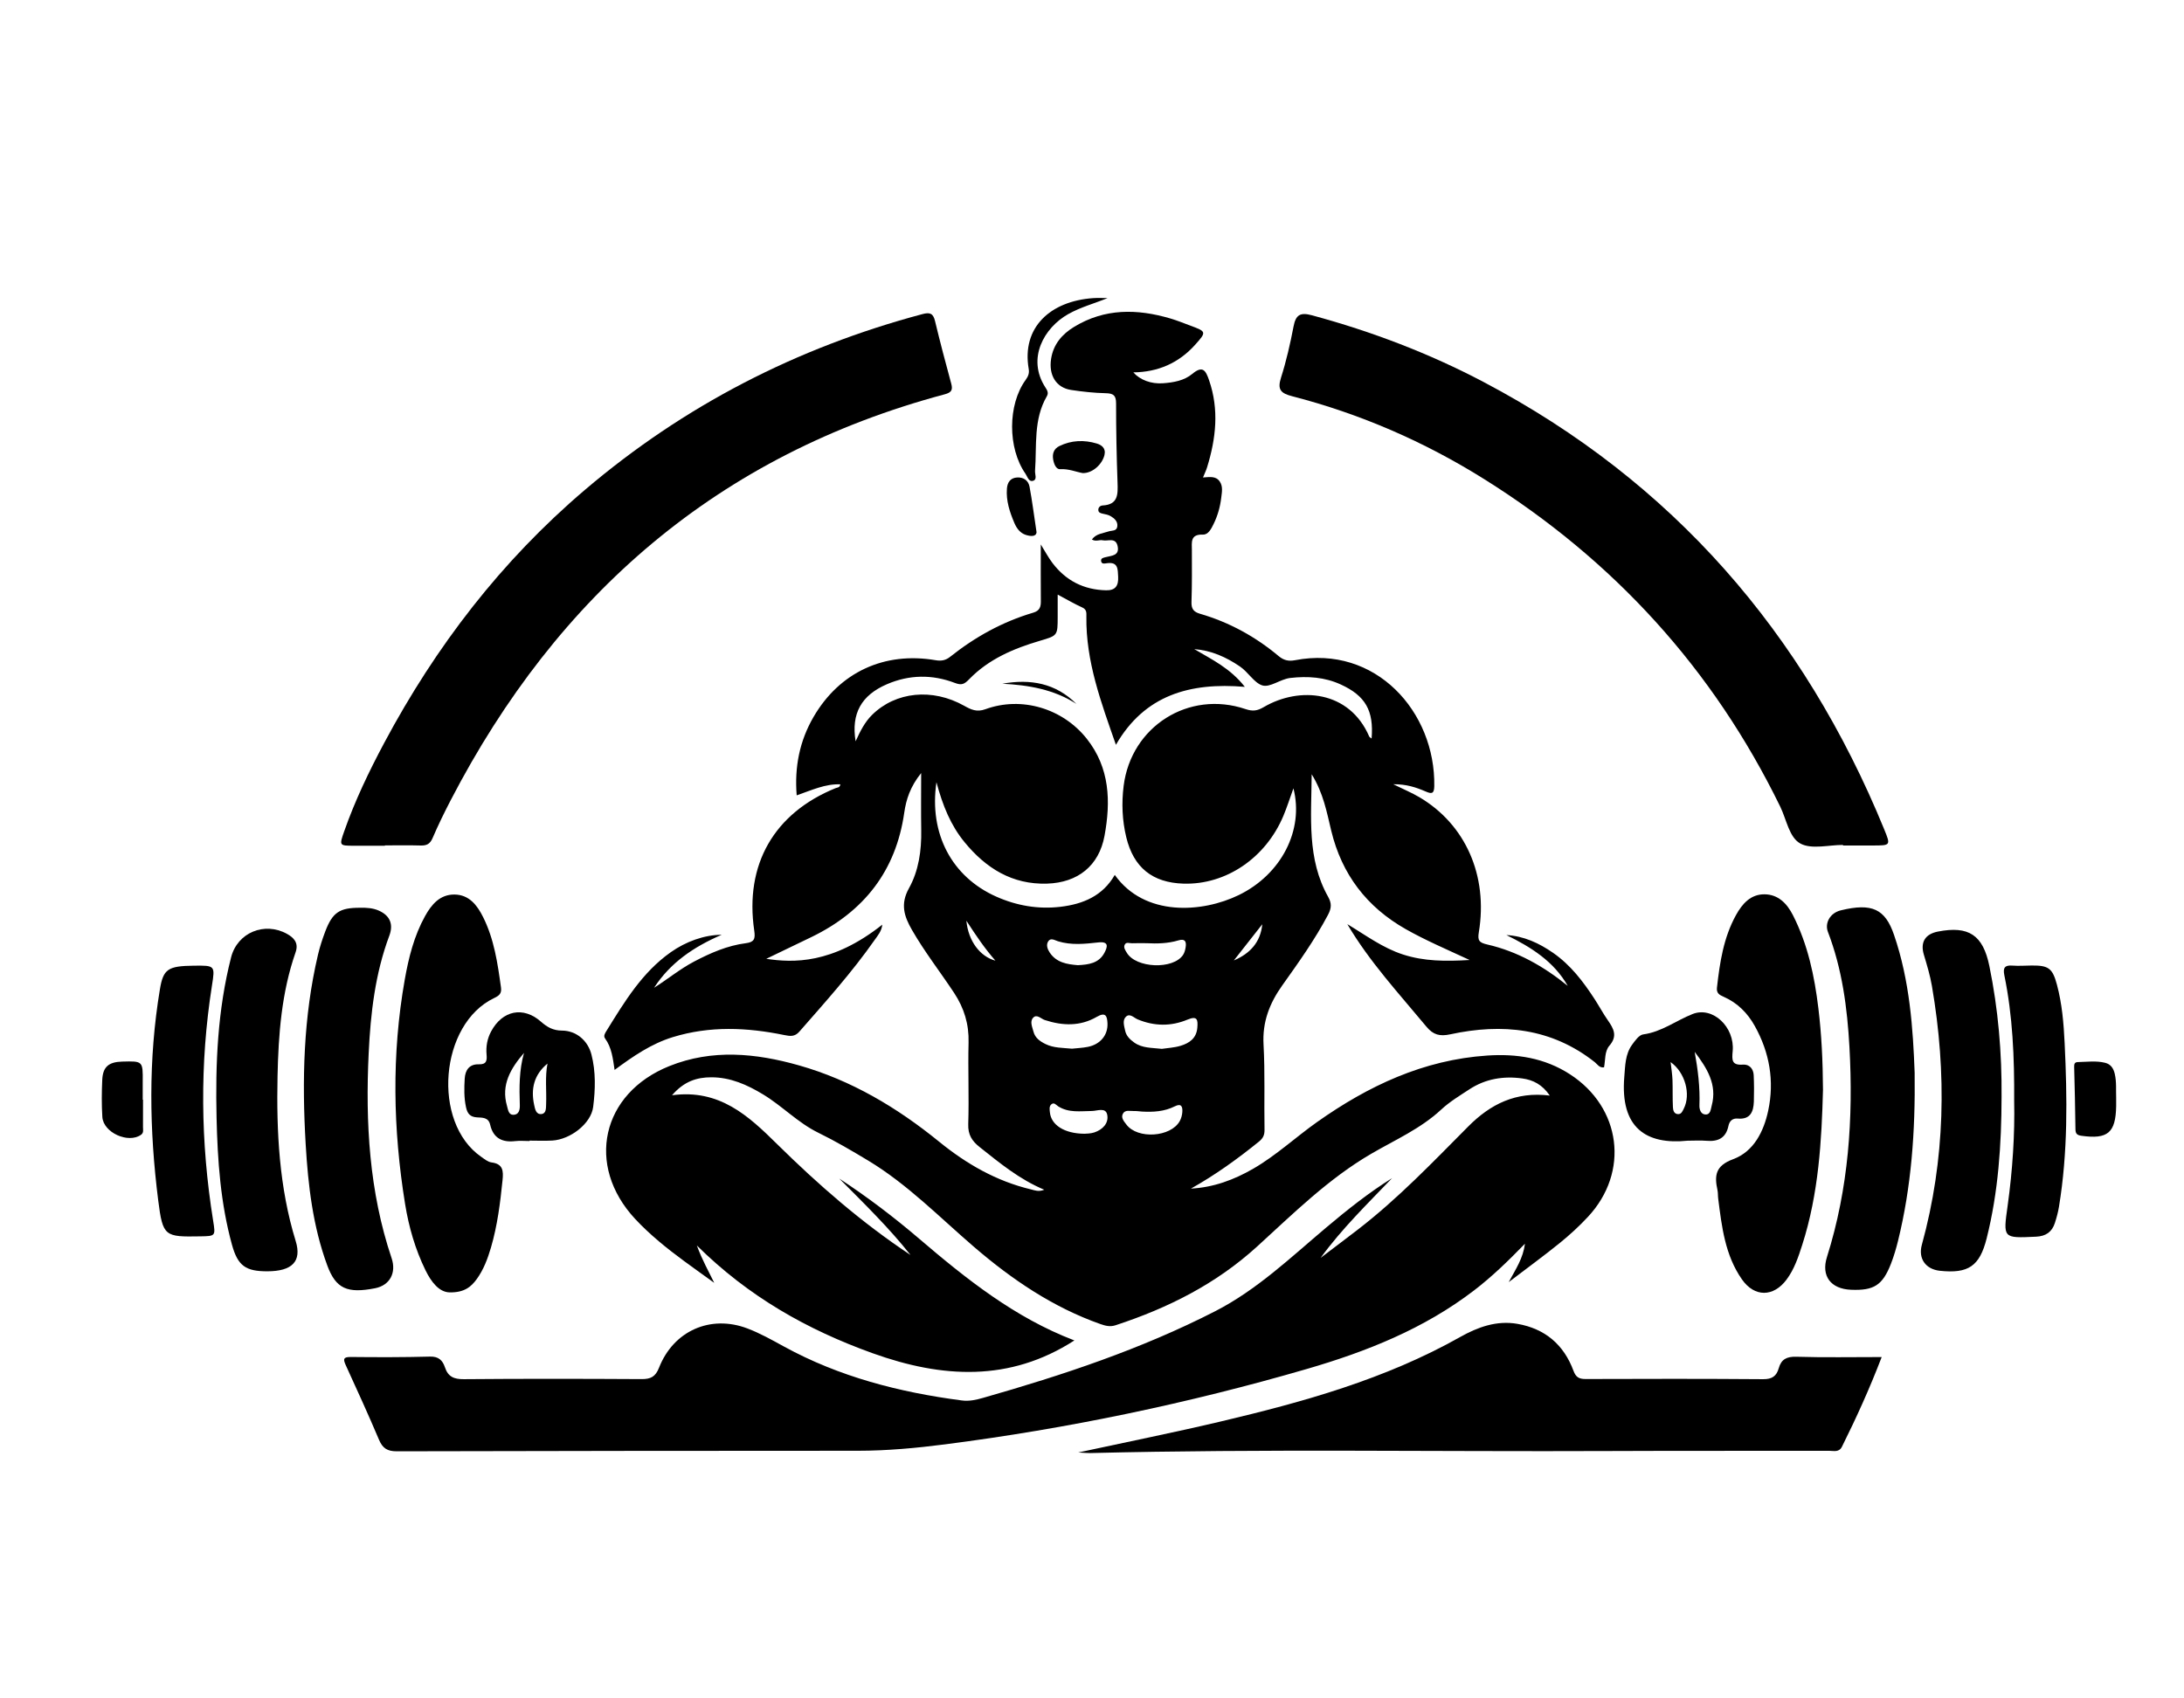
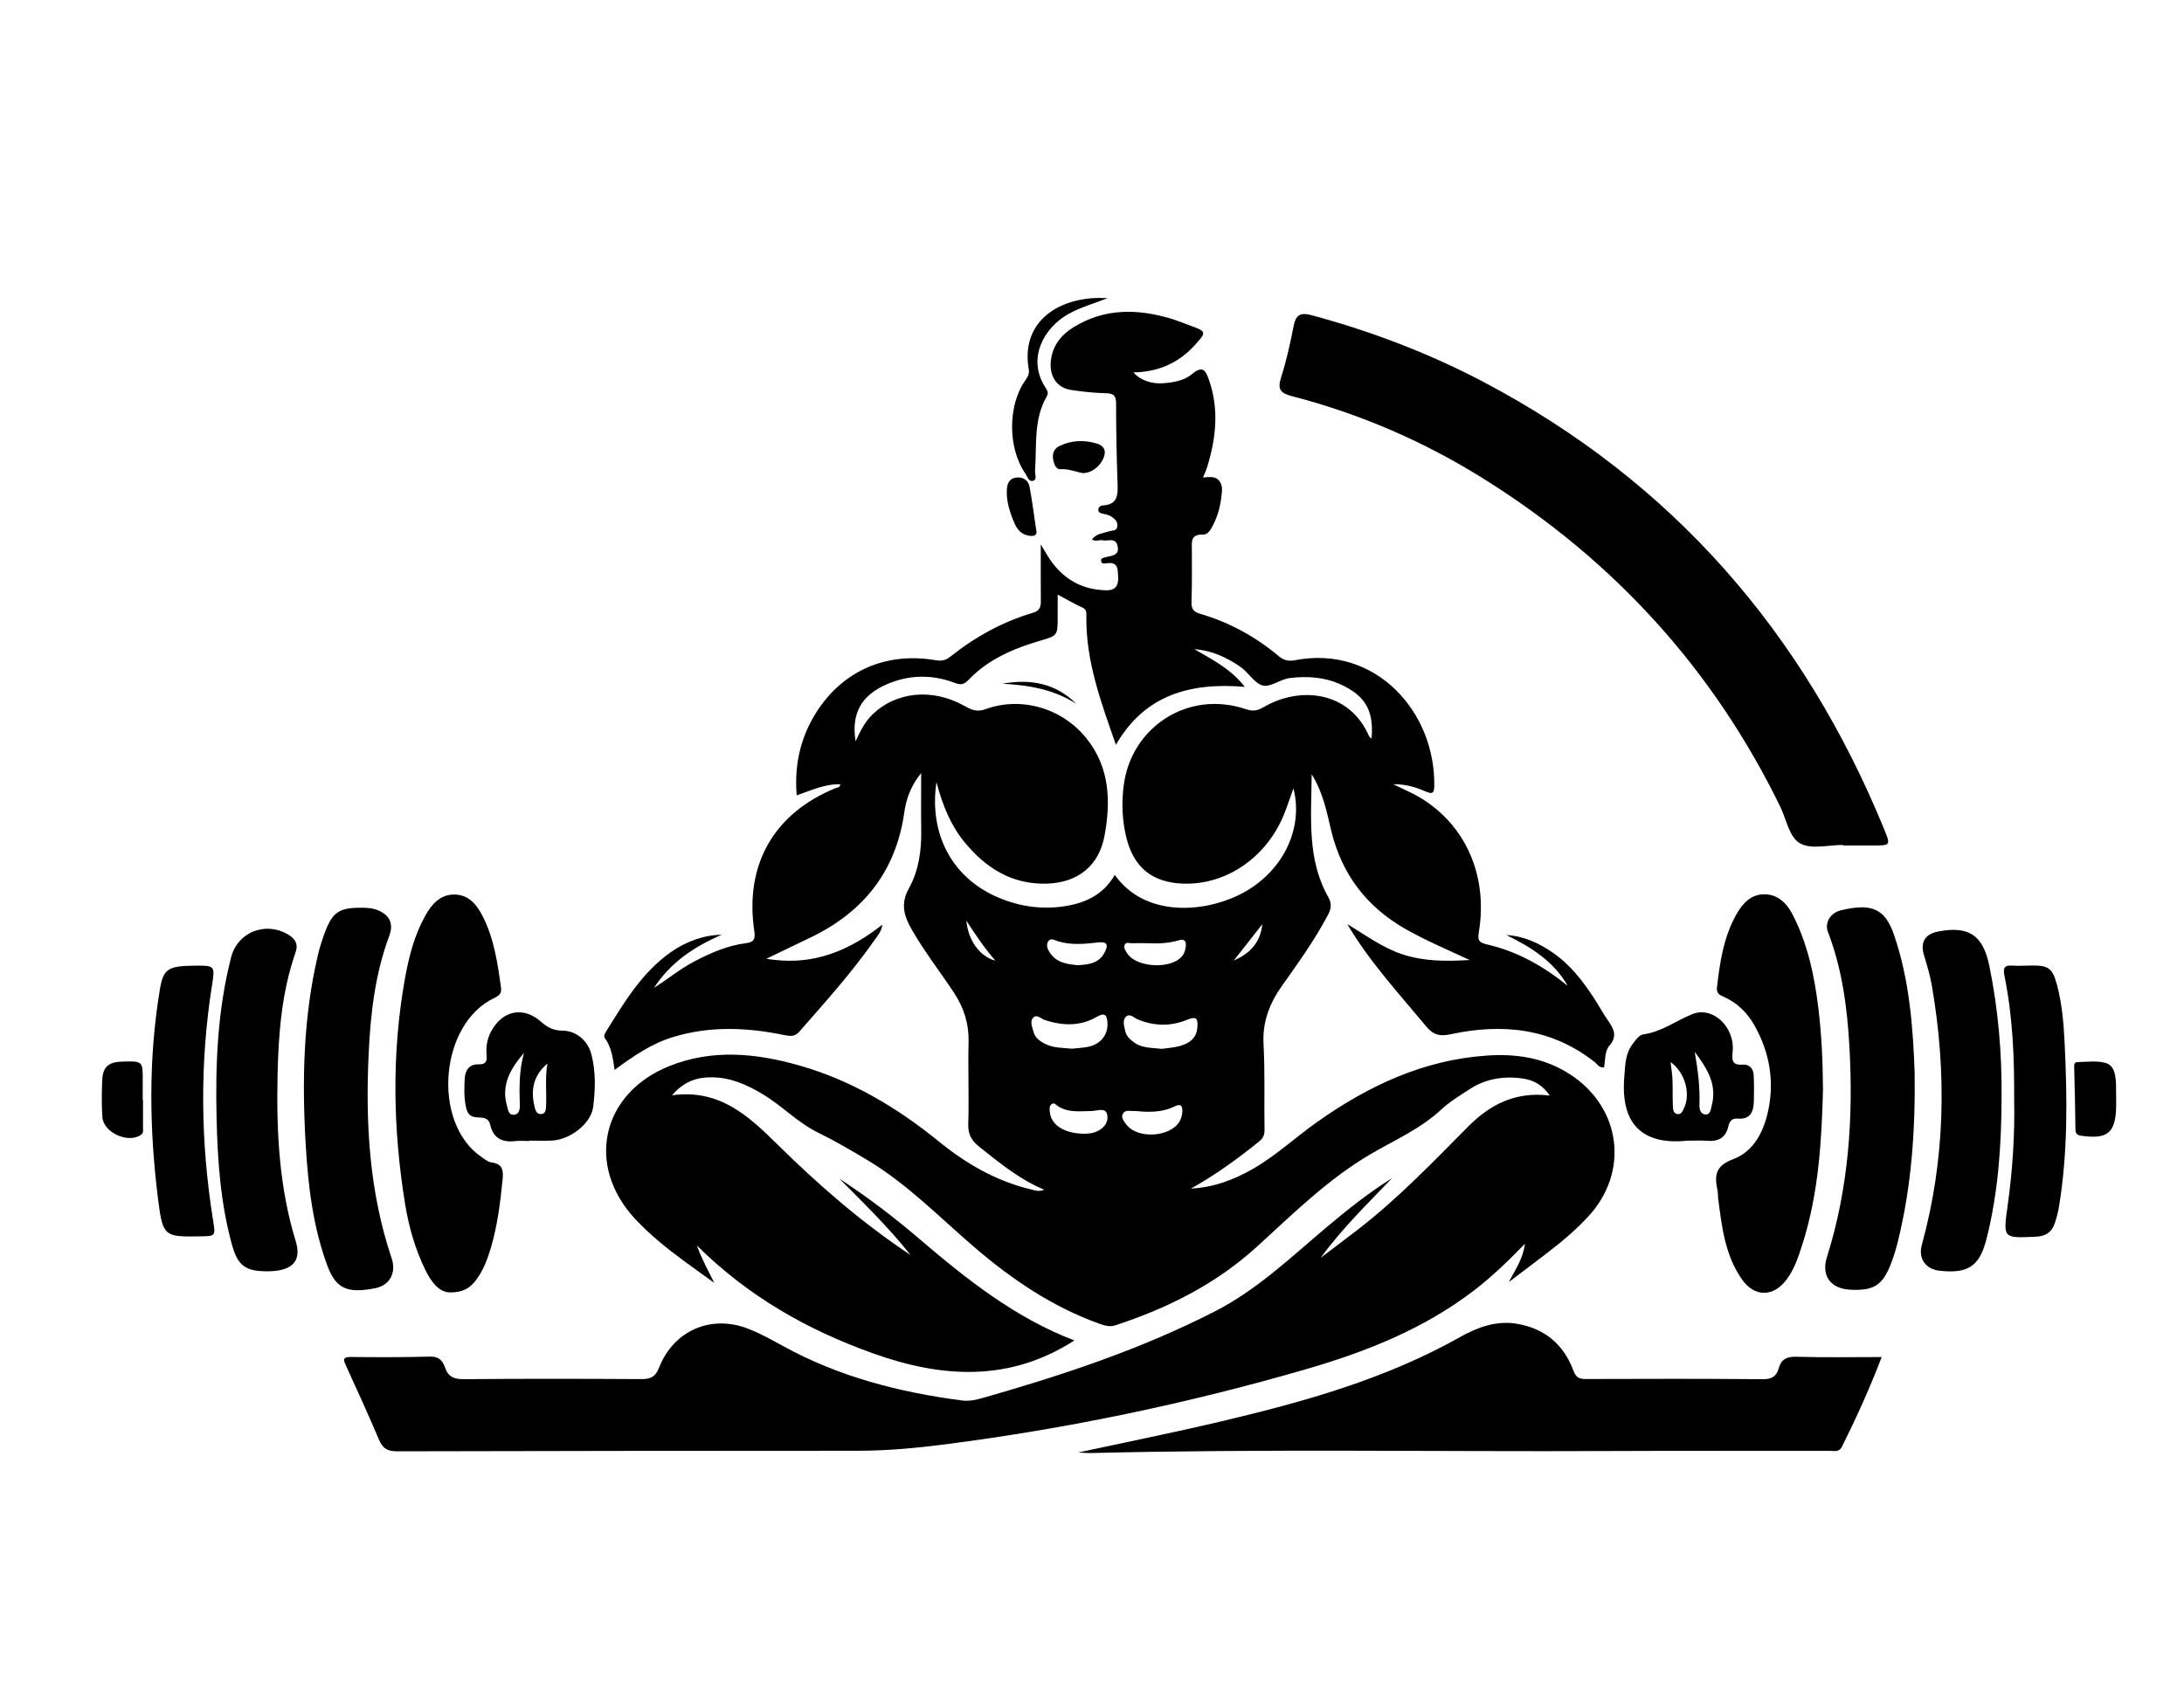
<svg xmlns="http://www.w3.org/2000/svg" style="isolation:isolate" viewBox="0 0 900 700" width="900pt" height="700pt">
  <defs>
    <clipPath id="_clipPath_Q7yHCNE4zk4YWBopSIAtAmy3ZC2ka8xi">
      <rect width="900" height="700" />
    </clipPath>
  </defs>
  <g clip-path="url(#_clipPath_Q7yHCNE4zk4YWBopSIAtAmy3ZC2ka8xi)">
    <rect x="7" y="88" width="900" height="700" transform="matrix(1,0,0,1,0,0)" fill="none" />
    <g>
      <rect x="7" y="88" width="900" height="700" transform="matrix(1,0,0,1,0,0)" fill="none" />
      <g>
-         <path d=" M -144.383 -78.758 L -144.383 1112.909 L 1058.383 1112.909 L 1058.383 -78.758 L -144.383 -78.758 Z " fill="none" />
        <path d=" M 398.233 379.479 C 399.016 387.888 403.9 394.26 410.199 395.943 C 405.848 390.967 402.377 385.854 398.233 379.479 Z  M 508.451 395.854 C 515.159 393.009 519.458 388.311 520.173 380.933 C 516.265 385.909 512.358 390.881 508.451 395.854 Z  M 444.151 397.806 C 448.56 397.583 452.832 397.06 455.151 392.651 C 456.505 390.077 456.918 387.943 452.567 388.428 C 447.045 389.043 441.474 389.641 435.983 387.95 C 434.663 387.545 433.01 386.363 431.962 387.978 C 431.02 389.428 431.625 391.17 432.57 392.589 C 435.343 396.754 439.69 397.438 444.151 397.806 Z  M 446.842 467.278 C 447.44 467.209 449.319 467.288 450.983 466.728 C 454.385 465.58 456.983 462.938 456.268 459.429 C 455.629 456.285 452.179 457.879 449.945 457.9 C 445.22 457.944 440.433 458.728 436.096 456.003 C 435.196 455.436 434.371 454.102 433.175 455.223 C 432.275 456.068 432.543 457.37 432.656 458.504 C 433.168 463.608 438.522 467.212 446.842 467.278 Z  M 472.423 388.744 C 470.443 388.744 468.464 388.686 466.492 388.768 C 465.433 388.809 464.014 388.07 463.43 389.479 C 462.959 390.613 463.742 391.668 464.337 392.672 C 468.134 399.077 483.451 399.706 487.533 393.559 C 488.141 392.644 488.43 391.442 488.602 390.332 C 488.949 388.098 488.344 386.765 485.65 387.572 C 481.337 388.868 476.883 388.974 472.423 388.744 Z  M 470.629 458.14 C 469.478 458.058 468.327 457.879 467.179 457.917 C 465.608 457.972 463.626 457.291 462.715 459.054 C 461.839 460.755 463.206 462.188 464.168 463.48 C 468.742 469.611 482.481 468.731 486.172 462.041 C 486.784 460.934 487.138 459.58 487.224 458.312 C 487.368 456.168 486.853 454.601 484.11 455.982 C 479.859 458.12 475.279 458.408 470.629 458.14 Z  M 478.77 432.288 C 481.073 431.934 483.911 431.82 486.543 431.016 C 490.114 429.927 493.025 427.965 493.399 423.621 C 493.688 420.294 493.423 418.542 489.334 420.25 C 482.543 423.081 475.626 422.988 468.766 420.119 C 467.234 419.476 465.571 417.442 463.928 419.105 C 462.461 420.597 463.265 422.892 463.653 424.772 C 464.1 426.94 465.629 428.442 467.44 429.717 C 470.742 432.04 474.578 431.81 478.77 432.288 Z  M 441.749 432.219 C 443.756 431.999 446.075 431.916 448.323 431.466 C 453.436 430.439 456.588 426.614 456.381 421.782 C 456.254 418.834 455.663 416.957 451.969 419.098 C 445.13 423.071 437.879 422.813 430.519 420.404 C 428.969 419.899 427.233 417.786 425.701 419.511 C 424.312 421.071 425.402 423.308 425.879 425.188 C 426.546 427.796 428.594 429.209 430.855 430.318 C 434.202 431.965 437.869 431.848 441.749 432.219 Z  M 512.984 283.093 C 490.196 281.158 471.622 286.567 459.856 306.977 C 453.794 289.598 447.405 272.584 447.684 254.035 C 447.704 252.595 447.845 251.21 445.986 250.372 C 442.735 248.906 439.649 247.08 435.859 245.068 C 435.859 248.45 435.862 251.347 435.859 254.244 C 435.842 261.962 435.838 261.958 428.628 264.076 C 417.752 267.271 407.432 271.646 399.412 279.918 C 397.35 282.041 396.274 282.536 393.439 281.454 C 384.143 277.914 374.686 278.041 365.487 282.007 C 354.971 286.543 350.699 294.062 352.586 305.53 C 354.586 301.11 356.462 297.516 359.373 294.643 C 369.088 285.055 384.209 283.519 397.343 290.897 C 400.116 292.454 402.497 293.615 406.044 292.317 C 420.969 286.856 437.931 291.976 447.835 304.461 C 457.381 316.499 457.759 330.341 455.161 344.475 C 452.883 356.843 444.168 363.792 431.498 364.19 C 417.113 364.644 406.291 357.847 397.484 347.111 C 391.772 340.156 388.463 332.001 385.896 322.386 C 382.772 343.671 392.288 361.403 410.48 369.52 C 418.934 373.29 427.828 374.83 437.031 373.737 C 446.285 372.637 454.405 369.283 459.388 360.599 C 471.681 377.933 495.427 376.225 510.472 368.912 C 528.032 360.372 537.424 342.08 533.005 324.925 C 531.561 328.912 530.386 332.63 528.888 336.214 C 521.606 353.616 505.193 364.726 487.712 364.197 C 474.921 363.812 467.131 357.565 464.117 345.06 C 462.44 338.104 462.151 331.004 463.038 323.922 C 466.107 299.409 489.849 284.347 513.238 292.244 C 516.252 293.262 518.121 292.987 520.781 291.43 C 535.544 282.78 556.074 284.636 564.218 303.519 C 564.355 303.846 564.799 304.038 565.218 304.396 C 566.177 292.856 562.651 286.763 552.537 282.124 C 545.871 279.065 538.895 278.612 531.723 279.426 C 527.575 279.894 523.369 283.523 520.104 282.471 C 516.808 281.406 514.355 277 510.946 274.681 C 505.248 270.801 499.138 268.069 492.135 267.536 C 499.358 271.794 506.956 275.388 512.984 283.093 Z  M 287.156 513.32 C 289.407 519.433 291.946 523.822 294.324 528.732 C 290.2 525.753 286.053 522.804 281.956 519.787 C 274.781 514.502 267.832 508.935 261.739 502.392 C 241.227 480.367 247.805 450.642 275.815 439.398 C 293.503 432.298 311.445 434.057 329.204 439.088 C 350.803 445.202 369.731 456.508 387.013 470.563 C 398.319 479.759 410.587 486.804 424.828 490.213 C 426.398 490.587 427.945 491.309 430.33 490.357 C 420.027 486.051 411.962 479.319 403.728 472.797 C 400.566 470.288 398.858 467.721 399.003 463.336 C 399.37 452.133 398.848 440.903 399.137 429.696 C 399.333 422.116 397.308 415.483 393.167 409.212 C 387.446 400.552 381.04 392.363 375.841 383.332 C 372.545 377.606 370.944 372.617 374.576 366.087 C 378.6 358.85 379.769 350.53 379.628 342.135 C 379.504 334.774 379.6 327.41 379.6 318.619 C 375.098 324.234 373.411 329.509 372.631 334.946 C 369.191 358.994 356.033 375.682 334.476 386.167 C 328.263 389.187 322.032 392.163 315.771 395.181 C 326.74 396.827 342.906 397.49 363.597 381.094 C 363.26 383.861 361.703 385.6 360.456 387.38 C 351.071 400.779 340.15 412.92 329.397 425.202 C 327.507 427.36 325.606 427.095 323.221 426.607 C 307.85 423.449 292.517 422.769 277.259 427.456 C 268.437 430.164 261.004 435.267 253.265 440.978 C 252.564 436.281 252.09 431.765 249.327 427.982 C 248.547 426.913 249.42 425.69 249.994 424.765 C 257.379 412.844 264.609 400.792 276.406 392.466 C 282.63 388.07 290.228 385.304 297.4 385.277 C 285.729 390.301 276.183 396.878 269.533 407.112 C 275.114 403.596 280.204 399.366 286.066 396.291 C 292.826 392.751 299.761 389.713 307.379 388.741 C 310.836 388.297 311.311 386.916 310.819 383.596 C 306.795 356.311 318.991 335.132 344.373 324.822 C 345.067 324.54 346.091 324.705 346.294 323.262 C 340.029 323.035 334.534 325.657 328.304 327.812 C 327.362 316.076 329.507 305.375 335.249 295.488 C 345.964 277.045 364.445 268.488 385.563 272.11 C 387.858 272.505 389.676 272.189 391.515 270.725 C 401.803 262.526 413.147 256.246 425.797 252.511 C 428.45 251.728 428.945 250.128 428.921 247.744 C 428.852 240.172 428.897 232.599 428.897 224.396 C 430.697 227.28 432.027 229.824 433.738 232.076 C 439.264 239.351 446.663 243.096 455.825 243.292 C 459.694 243.375 460.962 241.374 460.773 237.689 C 460.612 234.526 460.777 231.513 456.189 232.125 C 455.292 232.245 453.986 232.635 453.759 231.283 C 453.543 230.001 454.78 229.864 455.732 229.614 C 458.179 228.97 461.447 229.03 460.54 225.02 C 459.715 221.351 456.553 223.166 454.395 222.687 C 453.038 222.385 451.567 223.355 449.959 222.352 C 451.725 219.907 454.495 219.848 456.863 219.024 C 458.182 218.566 460.127 219.014 460.419 217.029 C 460.725 214.94 459.247 213.654 457.663 212.719 C 456.711 212.156 455.519 211.962 454.412 211.713 C 453.56 211.523 452.715 211.286 452.615 210.343 C 452.491 209.162 453.361 208.385 454.378 208.331 C 460.828 207.99 460.691 203.683 460.522 198.896 C 460.134 188.02 459.914 177.134 459.924 166.252 C 459.928 162.908 458.773 162.135 455.649 162.063 C 450.887 161.953 446.103 161.443 441.388 160.725 C 435.251 159.79 432.103 154.693 433.144 147.907 C 434.065 141.902 437.68 137.729 442.639 134.71 C 455.234 127.041 468.605 127.233 482.244 131.248 C 485.086 132.083 487.842 133.209 490.622 134.242 C 497.135 136.662 497.265 136.791 492.506 142.096 C 485.784 149.592 477.241 153.365 467.028 153.477 C 469.825 156.632 474.426 158.308 479.2 157.967 C 483.54 157.658 487.959 156.901 491.289 154.127 C 495.684 150.466 496.87 152.745 498.245 156.714 C 502.434 168.82 501.087 180.737 497.42 192.624 C 497.038 193.866 496.454 195.046 495.743 196.795 C 498.403 196.622 501.011 196.101 502.612 198.412 C 504.056 200.494 503.523 202.857 503.258 205.134 C 502.815 208.929 501.781 212.578 500.093 216.002 C 499.142 217.93 497.942 220.412 495.726 220.334 C 490.423 220.149 491.148 223.519 491.159 226.805 C 491.179 233.896 491.238 240.992 490.997 248.077 C 490.901 250.891 491.822 252.182 494.513 252.964 C 506.547 256.463 517.338 262.381 526.925 270.419 C 529.039 272.189 531.063 272.612 533.678 272.107 C 566.789 265.715 591.6 293.323 591.047 324.063 C 590.992 327.231 589.933 327.265 587.524 326.224 C 583.607 324.533 579.572 323.169 574.132 323.228 C 578.328 325.289 581.737 326.705 584.888 328.558 C 603.892 339.754 613.257 360.857 609.411 384.211 C 608.848 387.624 609.487 388.503 612.909 389.287 C 625.329 392.136 636.164 398.297 646.047 406.332 C 640.267 396.194 630.92 390.373 620.769 385.387 C 628.002 385.799 634.229 388.71 640.016 392.723 C 647.202 397.71 652.395 404.514 657.089 411.737 C 658.975 414.641 660.611 417.71 662.591 420.545 C 664.979 423.961 666.666 427.009 663.209 430.995 C 661.195 433.315 661.597 436.892 661.006 439.92 C 659.017 440.181 658.264 438.621 657.192 437.776 C 639.319 423.662 619.047 421.683 597.655 426.298 C 593.359 427.222 590.638 426.545 587.861 423.202 C 576.51 409.524 564.4 396.452 555.211 380.892 C 562.744 385.4 569.768 390.706 578.225 393.424 C 586.809 396.187 595.524 396.28 605.617 395.669 C 596.016 391.222 587.421 387.555 579.29 382.95 C 563.215 373.847 552.929 360.359 548.589 342.389 C 546.744 334.754 545.379 326.963 540.53 319.121 C 540.376 337.001 538.537 353.984 547.287 369.589 C 548.771 372.239 548.768 374.197 547.238 377.084 C 541.812 387.335 535.108 396.717 528.424 406.112 C 523.187 413.469 520.173 421.157 520.688 430.483 C 521.338 442.161 520.884 453.896 521.094 465.601 C 521.132 467.838 520.479 469.151 518.767 470.539 C 509.939 477.683 500.764 484.299 490.774 489.886 C 500.087 489.402 508.547 486.257 516.503 481.653 C 525.96 476.178 533.953 468.673 542.833 462.398 C 563.905 447.511 586.627 436.817 612.824 435.051 C 624.937 434.233 636.446 435.982 646.913 442.738 C 668.11 456.415 671.591 483.062 654.36 501.546 C 650.776 505.395 646.858 508.986 642.772 512.299 C 636.284 517.56 629.521 522.485 621.727 528.426 C 624.755 522.832 627.607 518.687 628.422 512.595 C 621.349 519.883 614.755 526.241 607.449 531.846 C 586.803 547.678 563.115 557.087 538.469 564.245 C 489.636 578.434 439.976 588.798 389.532 595.287 C 377.597 596.823 365.603 597.936 353.538 597.939 C 290.207 597.97 226.876 597.981 163.544 598.163 C 159.602 598.173 157.677 596.929 156.178 593.386 C 151.812 583.063 147.146 572.867 142.487 562.671 C 141.35 560.186 141.428 559.255 144.581 559.289 C 155.463 559.406 166.352 559.423 177.229 559.128 C 180.796 559.032 182.422 560.736 183.362 563.571 C 184.644 567.441 187.073 568.468 191.129 568.434 C 215.536 568.221 239.945 568.265 264.355 568.403 C 268.097 568.427 270.094 567.496 271.578 563.712 C 277.544 548.513 292.73 541.767 307.946 547.506 C 313.156 549.471 318.087 552.248 322.991 554.939 C 345.895 567.499 370.659 573.843 396.35 577.207 C 399.408 577.609 402.247 576.956 405.102 576.142 C 437.941 566.781 470.275 556.059 500.77 540.423 C 517.994 531.591 531.867 518.285 546.472 505.976 C 555.139 498.67 563.984 491.625 573.658 485.58 C 563.507 496.172 552.988 506.385 544.228 518.423 C 549.331 514.547 554.462 510.698 559.541 506.784 C 576.053 494.058 590.411 479.013 605.047 464.281 C 614.112 455.157 624.587 449.793 638.649 451.546 C 635.549 446.989 631.745 445.095 627.339 444.491 C 619.587 443.418 612.171 444.607 605.528 448.965 C 601.535 451.583 597.366 454.092 593.899 457.319 C 585.418 465.212 574.926 469.793 565.129 475.498 C 547.407 485.811 532.96 500.168 518.004 513.794 C 501.014 529.265 481.227 539.148 459.711 546.21 C 457.485 546.942 455.557 546.458 453.491 545.729 C 433.9 538.815 417.082 527.399 401.456 513.979 C 387.215 501.749 374.064 488.182 357.834 478.381 C 351.064 474.295 344.26 470.309 337.136 466.821 C 328.809 462.745 322.359 455.841 314.441 451.054 C 307.812 447.047 301.005 444.023 293.149 444.013 C 287.187 444.006 281.901 445.649 276.932 451.415 C 296.486 448.765 308.451 459.92 320.17 471.484 C 337.201 488.288 355.167 503.966 375.222 517.251 C 366.291 505.973 355.995 495.948 345.851 485.749 C 357.404 493.313 368.356 501.632 378.806 510.567 C 398.295 527.231 418.261 543.1 442.563 552.399 C 442.804 552.492 442.945 552.846 442.673 552.509 C 416.116 569.613 388.308 568.052 359.61 557.746 C 332.672 548.073 308.417 534.396 287.156 513.32 Z " fill="rgb(0,0,0)" />
        <path d=" M 759.475 348.245 C 753.558 348.245 746.636 350.146 741.994 347.712 C 737.31 345.252 736.214 337.795 733.629 332.496 C 705.945 275.718 664.989 230.895 611.58 197.45 C 586.992 182.052 560.569 170.56 532.434 163.294 C 527.75 162.084 526.331 160.546 527.884 155.668 C 530.08 148.776 531.688 141.665 533.056 134.553 C 533.98 129.757 535.781 128.632 540.658 129.952 C 565.259 136.612 588.933 145.611 611.456 157.489 C 689.216 198.494 743.279 260.781 776.431 341.75 C 779.173 348.448 779.121 348.469 771.846 348.475 C 767.723 348.479 763.599 348.475 759.479 348.475 C 759.479 348.4 759.475 348.321 759.475 348.245 Z " fill="rgb(0,0,0)" />
-         <path d=" M 158.61 348.585 C 154.325 348.585 150.039 348.603 145.754 348.578 C 139.8 348.548 139.775 348.523 141.829 342.664 C 146.256 330.039 152.032 317.997 158.312 306.224 C 179.536 266.43 206.594 231.195 241.042 201.894 C 281.863 167.167 328.359 143.256 380.119 129.461 C 383.191 128.642 384.545 129.124 385.312 132.315 C 387.387 140.958 389.666 149.554 391.996 158.133 C 392.724 160.808 392.016 161.79 389.264 162.525 C 296.084 187.425 229.729 245.024 185.738 329.791 C 183.084 334.908 180.549 340.097 178.278 345.389 C 177.256 347.771 175.904 348.548 173.442 348.479 C 168.501 348.334 163.554 348.434 158.61 348.434 C 158.61 348.486 158.61 348.534 158.61 348.585 Z " fill="rgb(0,0,0)" />
        <path d=" M 444.343 598.644 C 464.591 594.266 483.763 590.431 502.781 585.936 C 536.974 577.857 570.744 568.513 601.682 551.073 C 608.909 547.001 616.731 544.128 625.325 545.633 C 636.68 547.619 644.412 554.197 648.398 564.939 C 649.384 567.602 650.659 568.379 653.388 568.369 C 677.783 568.283 702.179 568.248 726.574 568.437 C 730.227 568.468 732.076 567.2 733.004 563.905 C 734.031 560.241 736.282 559.073 740.258 559.193 C 751.753 559.54 763.266 559.317 775.42 559.317 C 770.468 572.259 764.98 584.352 759.052 596.256 C 757.85 598.678 755.712 597.957 753.867 597.96 C 723.536 598.012 693.206 597.915 662.876 598.049 C 591.665 598.362 520.451 597.111 449.251 598.888 C 447.993 598.919 446.735 598.768 444.343 598.644 Z " fill="rgb(0,0,0)" />
        <path d=" M 185.222 532.664 C 180.946 532.533 177.731 528.433 175.334 523.533 C 171.109 514.89 168.467 505.715 166.934 496.24 C 161.948 465.429 161.339 434.59 166.792 403.772 C 168.401 394.679 170.631 385.727 175.177 377.545 C 177.855 372.723 181.335 368.63 187.296 368.685 C 193.312 368.747 196.629 373.07 199.069 377.953 C 203.636 387.084 205.079 397.036 206.453 407.005 C 206.79 409.445 205.746 410.346 203.653 411.342 C 181.178 422.016 177.863 462.57 198.251 476.752 C 199.594 477.687 201.034 478.903 202.546 479.099 C 207.33 479.714 207.484 482.591 207.089 486.446 C 206.137 495.801 204.979 505.1 202.33 514.148 C 200.979 518.753 199.312 523.234 196.481 527.152 C 194.191 530.32 191.386 532.78 185.222 532.664 Z " fill="rgb(0,0,0)" />
        <path d=" M 751.231 449.181 C 750.685 470.089 749.458 491.938 742.685 513.065 C 741.069 518.096 739.416 523.117 736.21 527.402 C 730.787 534.65 722.994 534.701 717.825 527.296 C 710.87 517.333 709.523 505.615 708.045 493.986 C 707.897 492.845 707.997 491.66 707.756 490.543 C 706.45 484.536 706.859 480.481 714.182 477.776 C 722.688 474.639 726.822 466.381 728.664 457.731 C 731.255 445.528 729.224 433.817 723.131 422.875 C 720.162 417.542 716.017 413.377 710.419 410.885 C 708.588 410.067 707.272 409.428 707.536 407.071 C 708.701 396.717 710.237 386.472 715.371 377.173 C 717.956 372.489 721.416 368.544 727.134 368.593 C 732.801 368.637 736.403 372.397 738.856 377.215 C 744.997 389.277 747.733 402.301 749.334 415.593 C 750.637 426.394 751.162 437.257 751.231 449.181 Z " fill="rgb(0,0,0)" />
        <path d=" M 148.452 374.139 C 151.108 374.087 153.744 374.242 156.204 375.356 C 160.781 377.428 162.163 381.033 160.442 385.631 C 154.59 401.253 152.707 417.648 151.927 434.116 C 150.57 462.731 152.133 491.093 161.383 518.584 C 163.397 524.567 160.681 529.753 154.576 530.952 C 143.181 533.186 138.419 531.207 134.861 521.547 C 128.925 505.44 126.964 488.598 125.965 471.611 C 124.421 445.353 124.973 419.212 131.048 393.452 C 131.801 390.253 132.827 387.098 133.989 384.026 C 137.018 376.019 139.907 374.108 148.452 374.139 Z " fill="rgb(0,0,0)" />
        <path d=" M 789.005 442.15 C 789.304 466.549 787.63 489.178 782.159 511.412 C 781.372 514.601 780.438 517.78 779.249 520.835 C 775.778 529.743 772.218 531.983 762.726 531.581 C 754.472 531.231 750.382 525.962 752.87 518.079 C 761.784 489.838 763.764 460.869 762.132 431.545 C 761.235 415.384 759.132 399.376 753.269 384.101 C 751.881 380.483 754.094 376.29 758.582 375.197 C 771.482 372.06 776.853 374.679 780.493 385.28 C 787.008 404.246 788.328 423.93 789.005 442.15 Z " fill="rgb(0,0,0)" />
        <path d=" M 110.187 523.973 C 101.36 523.987 98.024 521.832 95.603 513.065 C 90.881 495.976 89.656 478.367 89.243 460.752 C 88.721 438.487 89.668 416.28 95.233 394.565 C 97.85 384.349 108.998 379.785 118.226 384.878 C 121.103 386.466 123.165 388.61 121.809 392.49 C 116.029 409.03 114.733 426.294 114.373 443.587 C 113.896 466.515 115.023 489.316 121.854 511.512 C 124.437 519.907 120.364 523.956 110.187 523.973 Z " fill="rgb(0,0,0)" />
        <path d=" M 824.823 452.106 C 824.778 471.749 823.48 491.282 818.675 510.406 C 815.782 521.921 811.091 524.987 799.41 523.76 C 793.586 523.148 790.4 518.77 791.96 513.096 C 801.651 477.848 802.28 442.25 796.125 406.404 C 795.376 402.043 794.08 397.758 792.806 393.507 C 791.28 388.407 793.256 384.991 798.617 383.947 C 811.283 381.483 817.167 385.373 819.785 398.115 C 823.442 415.923 824.974 433.937 824.823 452.106 Z " fill="rgb(0,0,0)" />
        <path d=" M 830.012 453.752 C 830.129 435.563 829.39 418.631 825.961 401.93 C 825.315 398.775 826.208 397.734 829.366 397.981 C 831.985 398.184 834.634 397.957 837.27 397.94 C 844.201 397.892 845.82 399.064 847.648 405.875 C 849.748 413.71 850.421 421.769 850.81 429.827 C 851.899 452.394 852.167 474.951 848.48 497.357 C 848.109 499.618 847.494 501.862 846.793 504.052 C 845.604 507.756 843.071 509.519 839.06 509.708 C 825.284 510.351 825.445 510.447 827.328 496.904 C 829.373 482.202 830.311 467.408 830.012 453.752 Z " fill="rgb(0,0,0)" />
        <path d=" M 79.849 398.012 C 88.613 397.906 88.653 397.913 87.347 406.201 C 82.255 438.511 82.644 470.79 87.82 503.048 C 88.849 509.461 88.851 509.461 82.55 509.57 C 67.882 509.828 67.091 509.674 65.206 494.797 C 61.53 465.779 61.062 436.697 65.901 407.713 C 67.294 399.37 69.221 398.143 79.849 398.012 Z " fill="rgb(0,0,0)" />
        <path d=" M 688.436 437.748 C 688.742 440.497 689.124 442.755 689.21 445.027 C 689.35 448.803 689.199 452.594 689.392 456.364 C 689.45 457.566 689.794 459.154 691.539 459.192 C 692.928 459.219 693.35 457.941 693.866 456.934 C 696.849 451.099 694.474 441.992 688.436 437.748 Z  M 698.361 433.521 C 699.667 440.827 700.605 448.123 700.313 455.556 C 700.251 457.133 700.801 459.23 702.76 459.34 C 704.894 459.453 704.955 457.24 705.364 455.721 C 707.742 446.948 703.375 440.178 698.361 433.521 Z  M 695.46 470.144 C 678.343 471.914 667.594 464.834 669.354 443.807 C 669.742 439.171 669.718 434.532 672.543 430.621 C 673.773 428.92 675.426 426.573 677.134 426.339 C 684.756 425.308 690.691 420.628 697.481 417.94 C 705.839 414.631 714.918 423.336 714.017 433.198 C 713.684 436.865 713.536 439.133 718.258 438.789 C 720.863 438.6 722.554 440.466 722.677 443.143 C 722.842 446.752 722.86 450.377 722.743 453.989 C 722.605 458.199 721.306 461.484 716.1 461.023 C 713.921 460.831 712.681 462.065 712.272 464.044 C 711.23 469.082 707.973 470.597 703.206 470.182 C 700.756 469.969 698.272 470.144 695.46 470.144 Z " fill="rgb(0,0,0)" />
        <path d=" M 225.615 438.36 C 220.052 442.917 218.68 448.779 220.124 455.419 C 220.485 457.061 220.869 459.456 223.179 459.154 C 225.134 458.896 224.983 456.714 225.048 455.106 C 225.282 449.573 224.533 443.999 225.615 438.36 Z  M 215.938 433.958 C 210.471 440.315 206.395 447.068 208.931 455.834 C 209.381 457.398 209.55 459.494 211.55 459.477 C 213.828 459.456 214.275 457.412 214.213 455.498 C 213.972 448.284 213.911 441.092 215.938 433.958 Z  M 218.213 470.281 C 216.234 470.281 214.234 470.089 212.282 470.316 C 206.914 470.945 203.244 469.048 202 463.587 C 201.282 460.419 198.683 460.669 196.561 460.532 C 193.72 460.343 192.616 458.999 192.043 456.367 C 191.186 452.436 191.266 448.511 191.501 444.566 C 191.717 440.944 193.48 438.539 197.32 438.662 C 200.529 438.762 200.721 437.064 200.508 434.631 C 200.22 431.291 200.773 428.119 202.395 425.088 C 207.02 416.469 215.581 414.634 222.904 421.074 C 225.498 423.36 227.945 424.745 231.571 424.762 C 237.392 424.786 242.217 428.789 243.722 434.604 C 245.564 441.71 245.337 449.068 244.437 456.223 C 243.574 463.106 235.048 469.642 227.605 470.082 C 224.485 470.264 221.344 470.113 218.213 470.113 C 218.213 470.168 218.213 470.223 218.213 470.281 Z " fill="rgb(0,0,0)" />
        <path d=" M 456.423 122.852 C 451.021 125.085 445.354 126.55 440.148 129.49 C 430.309 135.05 423.054 147.653 430.742 159.604 C 431.433 160.679 432.244 161.849 431.419 163.26 C 425.807 172.878 427.281 183.622 426.532 194.013 C 426.429 195.433 427.439 197.503 425.893 198.1 C 423.927 198.86 423.415 196.436 422.584 195.246 C 415.212 184.712 415.233 166.804 422.652 156.586 C 423.707 155.134 424.226 153.836 423.92 152.081 C 420.934 134.92 432.852 124.087 450.519 122.87 C 452.478 122.735 454.454 122.852 456.423 122.852 Z " fill="rgb(0,0,0)" />
        <path d=" M 58.938 453.24 C 58.938 457.013 58.952 460.783 58.928 464.556 C 58.921 465.656 59.292 466.869 58.125 467.7 C 52.866 471.443 42.571 466.817 42.172 460.343 C 41.859 455.274 41.904 450.168 42.134 445.095 C 42.376 439.724 44.77 437.7 50.303 437.542 C 58.894 437.301 58.889 437.301 58.815 445.855 C 58.794 448.315 58.812 450.779 58.812 453.24 C 58.854 453.24 58.896 453.24 58.938 453.24 Z " fill="rgb(0,0,0)" />
        <path d=" M 872.044 452.498 C 872.044 453.917 872.061 454.906 872.044 455.893 C 871.855 466.893 868.563 469.639 857.734 468.12 C 855.834 467.855 855.284 467.195 855.267 465.35 C 855.171 456.807 854.965 448.26 854.741 439.717 C 854.71 438.545 854.937 437.769 856.233 437.745 C 860.002 437.669 863.803 437.109 867.525 438.047 C 869.817 438.624 870.948 440.315 871.473 442.611 C 872.26 446.037 871.913 449.491 872.044 452.498 Z " fill="rgb(0,0,0)" />
        <path d=" M 446.213 194.991 C 443.591 194.569 440.45 193.152 436.869 193.374 C 435.127 193.482 434.264 191.078 433.972 189.227 C 433.604 186.895 434.33 184.93 436.543 183.849 C 441.512 181.42 446.746 181.246 451.931 182.789 C 453.883 183.371 455.828 184.679 455.134 187.551 C 454.223 191.338 450.282 195.042 446.213 194.991 Z " fill="rgb(0,0,0)" />
        <path d=" M 427.151 219.361 C 426.976 221.265 424.749 221.106 422.701 220.451 C 420.405 219.718 418.965 217.78 418.044 215.622 C 416.099 211.068 414.535 206.398 414.944 201.328 C 415.157 198.721 416.436 196.937 419.195 196.794 C 421.824 196.658 423.786 198.075 424.254 200.561 C 425.336 206.363 426.075 212.229 427.151 219.361 Z " fill="rgb(0,0,0)" />
        <path d=" M 413.041 281.801 C 424.567 279.722 435.007 281.54 443.567 290.114 C 434.292 284.117 423.831 282.361 413.041 281.801 Z " fill="rgb(0,0,0)" />
      </g>
    </g>
  </g>
</svg>